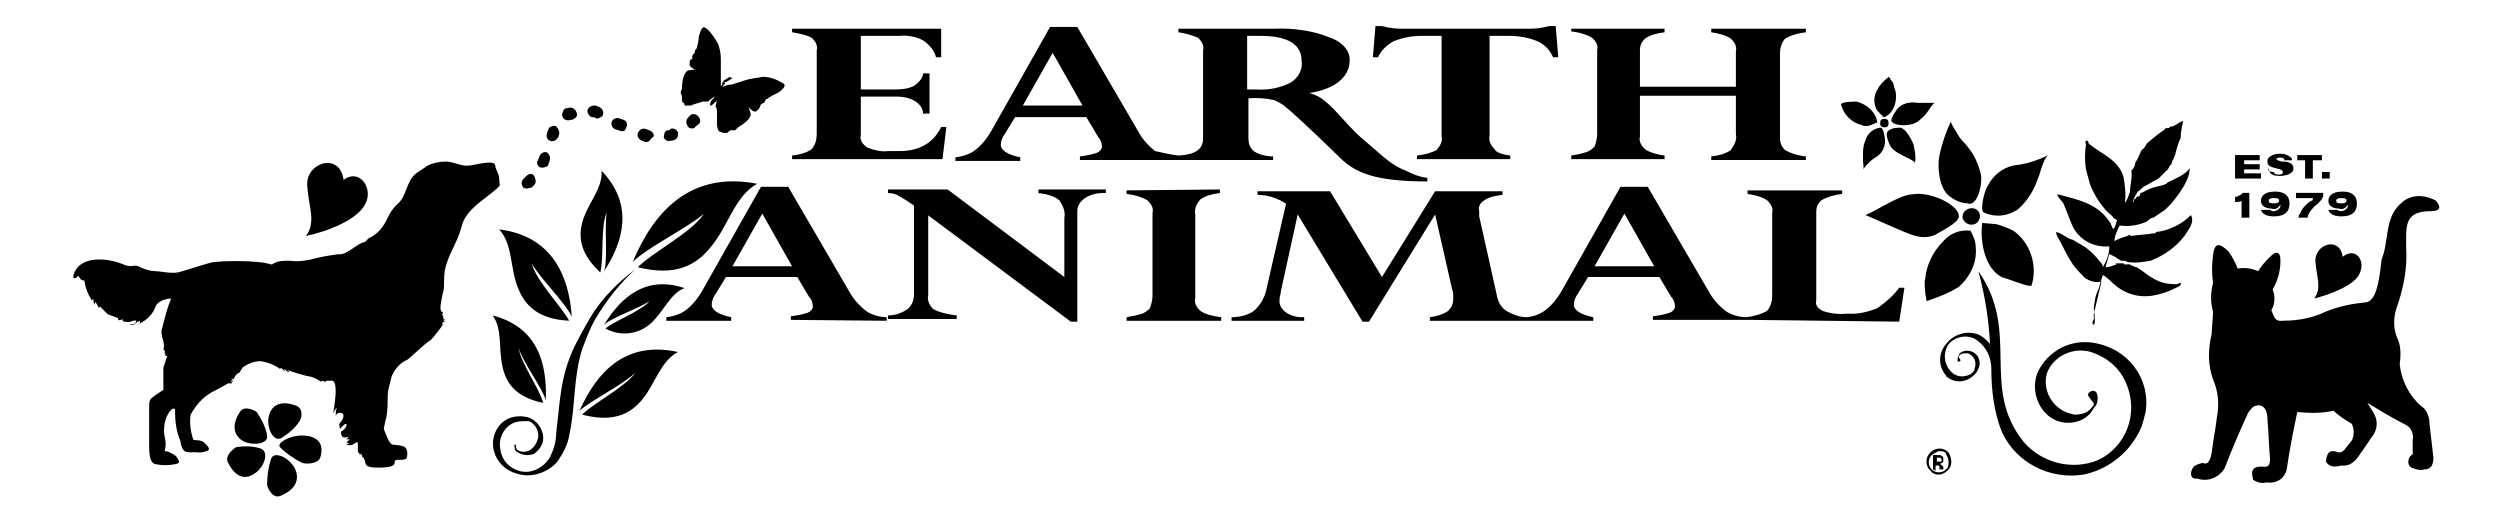
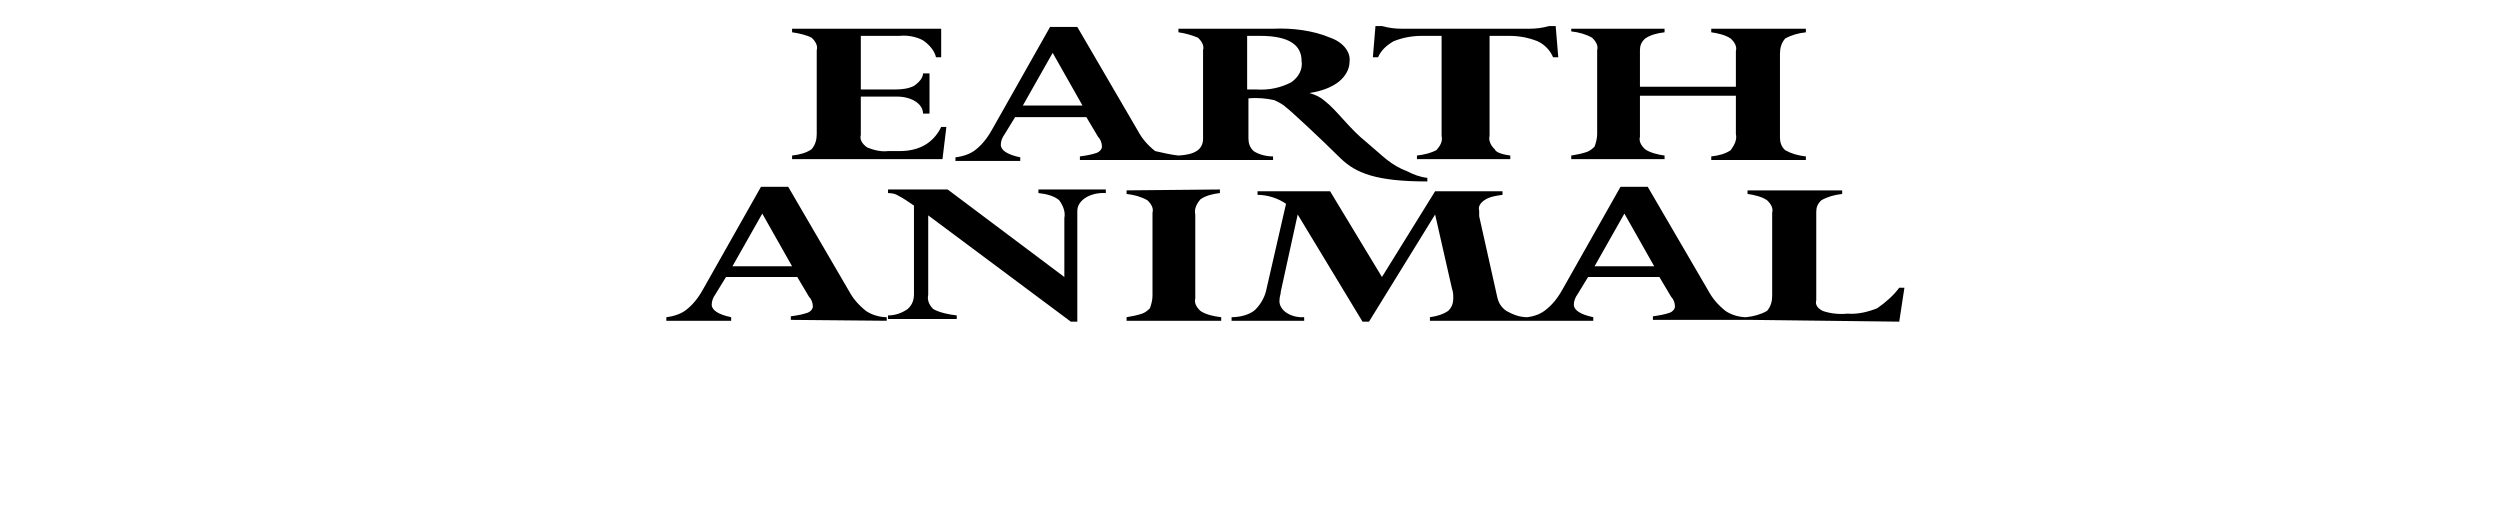
<svg xmlns="http://www.w3.org/2000/svg" width="133" height="28" viewBox="0 0 133 28" fill="none">
-   <path fill-rule="evenodd" clip-rule="evenodd" d="M23.727 17.062C23.59 16.992 23.521 16.923 23.659 17.131C23.452 17.131 23.59 17.201 23.521 17.339C23.314 17.617 23.107 17.894 22.9 18.103C22.624 18.241 21.796 19.074 21.659 19.143C21.176 19.352 20.831 19.837 20.762 20.323C20.693 20.601 20.624 20.809 20.624 21.086C20.624 21.433 20.624 21.85 20.555 22.197C20.486 22.405 20.417 22.821 20.417 22.821C20.486 22.96 20.693 23.654 20.9 23.654C21.383 23.723 21.727 23.654 21.659 24.278C21.659 24.556 21.176 24.417 21.038 24.486C20.969 24.556 21.038 24.695 20.9 24.764C20.693 24.903 19.865 24.903 19.658 24.833C19.314 24.764 19.52 24.417 19.244 24.278C19.314 24.139 19.176 24.278 19.244 24.139C19.038 24.209 19.038 24.278 19.176 24.139C18.969 24.209 19.244 24.07 19.038 24.07C19.038 23.931 19.038 23.793 19.038 23.584C19.038 23.445 18.9 23.584 18.762 23.654C18.624 23.723 18.417 23.654 18.417 23.654C18.417 23.654 18.555 23.584 18.624 23.584C18.141 23.584 18.9 23.307 18.417 23.376L18.555 23.237C18.279 23.307 18.141 23.307 18.141 22.96C18.279 22.89 18.348 22.821 18.417 22.682C18.486 22.474 18.348 22.544 18.21 22.682C18.072 22.821 18.072 22.89 18.072 22.682C18.003 22.544 18.072 22.544 18.21 22.335C18.348 22.058 18.21 21.988 18.21 21.988C18.003 21.919 17.865 21.988 17.865 22.197C17.865 22.058 17.865 21.988 17.865 21.85C18.003 21.572 17.796 21.78 17.727 21.988C17.658 22.197 18.141 20.115 17.589 20.254C17.52 20.254 17.382 20.254 17.313 20.254C17.451 20.462 17.038 20.115 17.107 20.323C16.9 20.184 16.762 20.115 16.555 20.046C16.141 19.976 15.727 19.837 15.313 19.698C15.52 19.976 15.244 19.698 15.106 19.629C15.313 20.046 14.968 19.421 14.899 19.629C14.624 19.421 14.279 19.282 13.865 19.213C13.52 19.213 13.175 19.352 12.899 19.56C12.761 19.768 12.761 19.837 12.693 19.837C12.555 19.907 12.486 20.046 12.417 20.184C12.21 20.046 12.348 20.184 12.417 20.323C12.21 20.184 12.279 20.184 12.348 20.392H12.141C12.141 20.392 11.658 20.67 11.244 20.878C10.761 21.156 10.416 21.572 10.141 22.058C10.072 22.474 10.141 22.96 10.278 23.376C10.278 23.445 10.623 23.376 10.83 23.515C10.968 23.654 11.313 23.931 10.968 24.001C10.83 24.07 10.692 24.07 10.554 24.07C10.003 24.001 9.727 24.278 9.589 23.445C9.382 22.96 9.313 22.405 9.313 21.919C9.382 21.364 8.554 22.127 8.761 23.237C8.83 23.515 8.83 23.723 8.761 24.001C8.968 24.001 9.175 24.139 9.382 24.278C9.52 24.556 9.658 24.625 9.313 24.695C8.968 24.764 8.623 24.764 8.278 24.695C7.934 24.625 7.934 24.07 7.934 23.584C7.934 23.168 7.934 22.821 7.934 22.682C7.934 22.544 7.934 21.988 7.934 21.641C7.934 21.225 8.003 21.225 8.278 21.017L8.692 20.739C8.692 20.323 8.692 19.907 8.692 19.56C8.761 19.352 8.83 19.143 8.899 18.935C8.761 18.935 8.761 18.935 8.83 18.797C8.623 18.935 8.899 18.727 8.692 18.588C8.83 18.241 8.485 17.825 8.623 17.478C8.761 16.923 8.899 16.368 9.106 15.882C9.106 15.882 8.485 15.882 8.278 16.298C8.14 16.715 7.796 17.062 7.313 17.27C7.382 17.27 7.451 17.201 7.451 17.131C7.451 16.992 7.244 17.201 7.106 17.27C6.968 17.339 6.899 17.27 6.899 17.27C6.899 17.27 7.175 17.27 7.244 17.131C7.313 16.992 7.037 17.062 6.899 17.131C6.761 17.131 6.416 17.131 6.554 16.992C6.416 16.992 6.278 17.131 6.278 16.923C6.071 16.854 5.933 16.784 5.727 16.715C5.589 16.576 5.451 16.437 5.313 16.298C5.313 16.298 5.313 16.368 5.244 16.368C5.175 16.229 5.037 15.882 5.037 16.229C5.037 16.229 4.968 16.09 4.968 15.951C4.968 15.813 4.83 16.09 4.83 15.882C4.692 15.674 4.623 15.466 4.554 15.258C4.485 14.98 4.485 14.911 4.485 14.911C4.209 14.98 4.209 14.494 4.071 14.772C4.071 14.772 3.795 14.911 3.933 14.564C4.278 13.592 5.658 13.731 6.416 14.009C7.037 14.286 7.037 14.078 7.313 14.147C7.589 14.286 7.934 14.425 8.278 14.425C8.485 14.425 9.106 14.564 9.451 14.494C9.796 14.425 10.968 14.009 11.382 13.939C12.141 13.87 12.968 13.87 13.727 13.939C14.486 14.009 14.417 14.147 14.555 14.009C14.831 13.87 15.106 13.87 15.451 13.87C15.796 13.939 16.21 13.87 16.555 13.8C17.038 13.662 17.52 13.592 18.003 13.523C18.417 13.592 18.9 13.037 19.314 12.898C19.451 12.898 19.52 12.76 19.589 12.69C20.072 12.482 20.417 12.066 20.624 11.58C20.762 11.302 20.9 11.094 21.107 10.886C21.659 10.47 21.59 9.637 22.141 9.221C22.348 9.082 22.555 8.943 22.762 8.804C23.038 8.666 23.383 8.596 23.727 8.596C24.141 8.596 24.555 8.874 24.969 8.804C25.176 8.804 26.348 8.457 26.348 8.804C26.348 9.013 26.555 9.221 26.555 9.498C26.555 9.637 26.624 9.915 26.555 9.915C25.935 10.539 24.762 11.094 24.555 12.066C24.348 12.898 23.797 13.592 23.659 14.425C23.59 14.911 23.659 15.188 23.59 15.466C23.521 15.743 23.383 16.368 23.452 16.507C23.521 16.645 23.659 16.645 23.521 16.645C23.727 16.784 23.383 16.576 23.59 16.854C23.521 16.923 23.659 16.992 23.727 17.062ZM100.628 6.445C100.559 6.306 100.904 5.821 100.973 5.751C101.249 5.474 101.663 5.404 102.008 5.474C102.352 5.474 102.904 5.474 102.904 5.474C102.628 5.751 102.559 6.029 102.214 6.306C102.146 6.376 102.077 6.445 101.939 6.515C101.594 6.723 100.766 6.723 100.628 6.445ZM100.766 5.682C100.559 6.168 100.214 6.237 100.214 6.237C100.076 6.098 100.007 6.029 99.87 5.89C99.663 5.543 99.663 5.127 99.87 4.78C100.007 4.502 100.214 4.294 100.49 4.086C100.559 4.155 100.559 4.225 100.628 4.294C100.697 4.364 100.766 4.502 100.766 4.641C100.904 4.919 100.904 5.335 100.766 5.682ZM98.766 5.404C99.318 5.543 99.8 5.96 99.87 6.515L99.525 6.653C99.387 6.723 99.18 6.723 99.042 6.653C98.49 6.515 98.076 6.098 97.938 5.543C98.007 5.404 98.697 5.404 98.766 5.404ZM100.076 6.792C100.214 6.862 100.283 7.347 100.283 7.486C100.283 7.833 100.145 8.111 99.87 8.319C99.594 8.457 99.318 8.735 99.111 9.013C99.18 8.943 99.111 8.666 99.111 8.527C99.111 8.388 99.111 8.249 99.111 8.111C99.111 7.833 99.18 7.555 99.318 7.278C99.456 7 99.8 6.792 100.076 6.792ZM101.111 6.792C101.387 6.862 101.663 7.347 101.801 7.694C101.87 8.041 101.939 8.319 101.87 8.666C101.87 8.596 101.594 8.457 101.594 8.457C101.456 8.388 101.318 8.319 101.18 8.249C100.904 8.111 100.697 7.972 100.559 7.764C100.49 7.625 100.283 7.139 100.421 7C100.49 6.931 100.49 6.931 100.49 6.931C100.697 6.792 100.973 6.792 101.111 6.792ZM100.076 6.723C100.007 6.653 100.007 6.445 100.076 6.376C100.145 6.306 100.352 6.306 100.421 6.376C100.49 6.445 100.49 6.653 100.421 6.723C100.352 6.792 100.214 6.792 100.076 6.723ZM33.659 13.939C34.763 11.302 36.694 9.082 40.28 9.776C39.039 10.47 38.763 12.066 37.728 13.245C36.97 14.147 35.866 14.703 33.935 14.217C33.038 14.98 32.28 15.951 31.659 16.992C31.383 17.478 31.176 18.033 30.969 18.588C30.486 20.115 30.625 21.641 30.28 23.168C30.211 23.654 29.935 24.139 29.659 24.556C29.107 25.18 28.211 25.458 27.452 25.18C26.9 25.041 26.417 24.556 26.279 24.001C26.073 23.237 26.486 22.405 27.245 22.197C27.521 22.127 27.797 22.127 28.073 22.197C28.555 22.335 28.9 22.821 28.9 23.307C28.9 23.654 28.693 23.931 28.418 24.139C28.073 24.278 27.728 24.209 27.452 24.001C27.383 23.931 27.383 23.862 27.383 23.793C27.314 23.584 27.452 23.584 27.452 23.793C27.452 23.862 27.521 23.931 27.521 23.931C27.728 24.07 28.004 24.07 28.211 23.931C28.418 23.793 28.555 23.584 28.624 23.307C28.693 22.96 28.486 22.544 28.142 22.405C28.073 22.405 28.073 22.405 28.004 22.405C27.797 22.405 27.59 22.405 27.383 22.474C26.831 22.682 26.486 23.307 26.624 23.931C26.693 24.486 27.107 24.903 27.59 25.041C28.211 25.25 28.9 24.903 29.245 24.348C29.452 23.931 29.59 23.515 29.59 23.029C29.797 21.364 29.797 20.046 30.555 18.45C30.831 17.894 31.107 17.409 31.383 16.923C32.004 15.882 32.901 14.98 33.866 14.286C34.625 13.454 36.763 12.413 37.452 11.372C36.556 12.135 34.418 13.176 33.659 13.939ZM30.28 17.062C28.624 16.992 27.935 16.229 27.59 15.396C27.107 14.286 27.314 13.037 26.555 12.204C29.383 12.551 30.28 14.703 30.418 16.854C30.073 16.09 28.762 14.841 28.279 14.009C28.555 14.98 29.866 16.298 30.28 17.062ZM26.21 16.784C28.624 17.409 29.107 19.352 29.038 21.294C28.831 20.601 27.866 19.352 27.59 18.519C27.728 19.352 28.693 20.67 28.9 21.433C27.521 21.156 26.969 20.462 26.762 19.629C26.486 18.588 26.762 17.547 26.21 16.784ZM32.28 11.302C31.935 12.066 32.142 13.731 31.935 14.494C30.9 13.523 30.762 12.69 30.969 11.858C31.245 10.817 32.073 10.053 32.004 9.082C33.728 10.886 33.176 12.829 32.142 14.425C32.349 13.731 32.142 12.135 32.28 11.302ZM30.831 21.85C31.728 19.837 33.245 18.103 36.073 18.727C35.108 19.213 34.832 20.531 34.073 21.364C33.452 22.058 32.556 22.474 30.969 22.058C31.59 21.433 33.245 20.601 33.797 19.837C33.038 20.531 31.452 21.294 30.831 21.85ZM32.142 17.27C33.038 15.813 34.349 14.633 36.418 15.327C35.659 15.605 35.314 16.576 34.625 17.201C33.935 17.825 32.969 17.894 32.211 17.478C32.694 17.062 34.073 16.576 34.556 16.021C33.935 16.437 32.625 16.854 32.142 17.27ZM111.318 17.201C111.318 16.992 111.456 16.992 111.387 16.854V16.715C111.525 16.16 111.663 15.535 111.801 14.98C111.525 15.049 111.18 14.98 110.905 14.772C110.698 14.564 110.491 14.356 110.284 14.078C110.008 13.662 109.801 13.245 109.594 12.829C109.525 12.69 109.387 12.551 109.387 12.343C109.732 12.413 109.939 12.69 110.284 12.76C110.491 12.898 110.767 13.037 110.974 13.176C111.249 13.384 111.525 13.662 111.732 13.939C111.801 14.009 111.87 14.078 111.87 14.217C112.077 13.87 112.215 13.523 112.215 13.107C111.387 13.176 110.56 12.76 110.215 11.927C110.077 11.58 109.939 11.233 109.801 10.886C109.732 10.678 109.456 10.539 109.456 10.331C110.491 10.609 111.594 10.817 112.215 11.788L112.284 11.858C112.284 11.996 112.422 12.066 112.353 12.135C112.422 12.135 112.422 12.066 112.422 12.204C112.56 12.066 112.56 11.858 112.629 11.719C112.56 11.649 112.491 11.649 112.422 11.58C112.353 11.441 112.215 11.372 112.146 11.302C111.732 10.886 111.387 10.331 111.18 9.776C111.112 9.498 111.043 9.29 110.974 9.013C110.905 8.596 110.905 8.111 110.974 7.694C110.974 7.625 110.905 7.555 110.974 7.486C111.043 7.486 111.112 7.486 111.112 7.625C111.732 8.18 112.698 8.457 112.974 9.429C113.043 9.845 113.112 10.331 113.043 10.817C113.181 10.609 113.25 10.4 113.319 10.192C113.319 9.776 113.456 9.429 113.387 9.082C113.525 8.943 113.594 8.804 113.594 8.666C113.732 8.457 113.801 8.249 113.939 7.972C114.077 7.902 114.146 7.764 114.215 7.625C114.491 7.417 114.767 7.139 115.112 6.931C115.181 6.862 115.181 6.862 115.25 6.792C115.319 6.862 115.457 6.792 115.457 6.723C115.663 6.792 115.939 6.445 116.146 6.445C116.077 6.723 116.008 7.07 116.008 7.347C115.87 7.625 115.801 7.902 115.732 8.18C115.732 8.249 115.663 8.319 115.663 8.388C115.595 8.527 115.526 8.596 115.526 8.735C115.388 8.804 115.388 9.013 115.25 9.082C115.181 9.151 115.112 9.221 115.043 9.29C114.974 9.36 114.905 9.429 114.836 9.498C114.56 9.637 114.353 9.776 114.077 9.915C113.939 9.984 113.87 10.123 113.732 10.192C113.594 10.4 113.525 10.539 113.456 10.747C113.525 10.747 113.525 10.678 113.525 10.609C113.594 10.609 113.663 10.539 113.663 10.47C113.801 10.47 113.87 10.4 113.87 10.262C114.008 10.262 114.146 10.123 114.353 10.053C114.629 9.915 114.974 9.915 115.25 9.776C115.319 9.776 115.25 9.776 115.25 9.706C115.25 9.706 115.25 9.776 115.319 9.706C115.732 9.498 116.284 9.29 116.491 8.943C116.491 9.221 116.422 9.429 116.284 9.706C116.077 10.123 115.801 10.47 115.526 10.817C115.388 10.956 115.25 11.094 115.181 11.164C114.974 11.302 114.767 11.441 114.56 11.58C114.422 11.58 114.284 11.719 114.215 11.788C113.732 11.996 113.25 12.066 112.767 11.996C112.629 12.274 112.491 12.551 112.491 12.829C112.698 12.69 112.974 12.621 113.181 12.551C113.25 12.551 113.25 12.482 113.25 12.482C113.319 12.482 113.319 12.551 113.387 12.551C113.801 12.482 114.215 12.482 114.56 12.413C114.629 12.413 114.698 12.413 114.698 12.343C115.388 12.274 116.077 11.927 116.56 11.441C116.767 11.858 116.422 12.204 116.215 12.551C115.732 13.176 115.112 13.592 114.422 13.87C114.008 13.939 113.594 14.009 113.181 13.939C113.112 13.87 112.974 13.87 112.836 13.87C112.629 13.731 112.422 13.592 112.215 13.523C112.146 13.731 112.077 14.009 112.008 14.217C112.215 14.217 112.353 14.147 112.56 14.078C112.629 14.078 112.56 14.009 112.56 14.009C112.698 14.009 112.836 14.009 112.974 14.009C113.043 14.147 113.181 14.009 113.319 14.078C113.456 14.147 113.594 14.217 113.663 14.217C113.939 14.356 114.215 14.633 114.491 14.772C114.905 15.049 115.319 15.119 115.801 15.119C115.87 15.119 115.939 15.049 116.008 15.049C116.077 15.188 115.87 15.258 115.732 15.327C115.319 15.535 114.905 15.674 114.422 15.743C113.801 15.813 113.181 15.674 112.629 15.258C112.353 15.049 112.146 14.772 111.87 14.633C111.801 14.841 111.732 15.049 111.663 15.327C111.594 15.466 111.456 15.813 111.456 15.951L111.387 16.368C111.525 17.409 111.387 17.339 111.318 17.201ZM127.733 10.817C128.216 10.331 128.975 10.331 129.595 10.678C129.94 11.094 129.733 11.233 129.319 11.233C127.871 11.233 128.009 12.066 128.009 13.176C128.078 14.217 127.871 15.327 127.526 16.298C127.319 16.854 127.319 17.478 127.526 17.964C127.733 18.38 127.733 18.866 127.664 19.352C127.733 20.184 128.147 21.017 128.768 21.572C129.113 21.78 129.25 22.197 129.25 22.544C129.319 23.168 129.388 23.723 129.457 24.348C129.457 24.833 129.25 24.972 128.975 24.972C128.768 25.041 128.561 24.972 128.354 24.903C128.147 24.833 128.078 24.625 128.147 24.417C128.147 24.348 128.216 24.348 128.216 24.278C128.285 24.209 128.423 24.139 128.354 24.07V23.445C128.423 23.099 128.285 22.752 128.009 22.613C127.319 22.266 126.63 21.85 125.94 21.433C126.078 21.641 126.216 21.85 126.285 21.988C126.492 22.335 126.492 22.752 126.285 23.099C126.078 23.376 125.871 23.723 125.664 24.001C125.388 24.417 125.112 24.833 124.561 24.764C124.078 24.903 123.871 24.764 123.733 24.556C123.802 24.139 123.871 23.862 124.423 24.07C124.561 24.07 124.698 24.001 124.767 23.862C124.905 23.723 124.974 23.584 125.112 23.445C125.25 23.168 125.25 22.821 125.112 22.544C124.767 22.335 124.423 22.127 124.147 21.85C123.526 21.988 122.905 21.988 122.216 21.919C122.009 22.89 121.802 23.931 121.664 24.903C121.595 25.388 121.181 25.735 120.629 25.666H120.56C120.353 25.735 120.078 25.666 119.871 25.527C119.733 25.041 119.802 24.764 120.491 24.833C120.698 24.833 120.767 24.695 120.767 24.417C120.698 23.723 120.698 23.029 120.629 22.335C120.629 21.641 120.284 21.433 119.871 21.641C119.733 21.78 119.595 21.919 119.526 22.127C119.112 23.029 118.698 24.001 118.353 24.903C118.077 25.388 117.457 25.666 116.905 25.458C116.491 25.527 116.491 25.111 116.698 24.833C116.767 24.764 116.905 24.695 117.181 24.625C117.457 24.764 117.595 24.486 117.664 24.07C117.733 23.445 117.871 22.821 117.939 22.197C118.077 21.503 118.008 20.809 117.733 20.184C117.457 19.421 117.457 18.588 117.664 17.756C117.664 17.339 117.733 16.992 117.733 16.576C117.595 16.09 117.595 15.605 117.733 15.049C117.664 14.564 117.664 14.078 117.733 13.592C117.802 12.898 118.077 12.898 118.56 13.384C118.767 13.662 118.905 13.939 119.043 14.286C119.457 14.217 119.802 14.286 120.146 14.425C120.284 14.147 120.56 13.87 120.767 13.662C121.112 13.315 121.319 13.384 121.319 13.87C121.319 14.425 121.181 14.911 120.905 15.396C121.043 15.743 121.043 16.16 120.836 16.507C120.974 16.784 120.974 17.131 121.457 17.062C122.216 17.062 123.043 16.923 123.733 16.576C124.423 16.298 125.112 16.16 125.802 16.09C126.354 16.09 126.561 15.188 126.699 13.8C127.112 12.829 126.837 11.58 127.733 10.817ZM41.66 4.71C41.591 4.78 41.591 4.78 41.522 4.849C41.315 4.988 41.108 5.057 40.901 5.196C40.832 5.266 40.832 5.266 40.763 5.266C40.694 5.335 40.694 5.474 40.625 5.474C40.556 5.474 40.556 5.543 40.487 5.543C40.418 5.682 40.418 5.751 40.349 5.821C40.28 5.89 40.28 5.821 40.28 5.89C40.142 6.029 39.935 5.821 39.797 5.682C39.866 5.751 39.866 5.89 39.935 6.029V6.098C39.935 6.306 39.59 6.584 39.246 6.792C39.177 6.862 39.108 6.931 39.108 6.931C39.108 6.931 38.97 6.931 38.901 6.931C38.832 6.931 38.763 7 38.694 7.07C38.625 7.07 38.556 7.07 38.487 7.07C38.418 7.07 38.349 7 38.28 7C38.211 7 38.142 6.723 38.142 6.653C38.142 6.515 38.142 6.237 38.142 5.96C38.142 5.89 38.142 5.751 38.073 5.682C38.073 5.543 38.142 5.404 38.142 5.335C38.142 5.404 38.073 5.404 38.004 5.474C38.004 5.474 37.797 5.682 37.797 5.613C37.728 5.543 37.866 5.266 37.935 5.266C38.004 5.196 38.004 5.127 38.073 5.127C38.004 5.127 37.728 5.335 37.659 5.404C37.59 5.404 37.452 5.404 37.383 5.404C37.177 5.474 36.901 5.543 36.763 5.613C36.625 5.613 36.556 5.613 36.418 5.613C36.418 5.543 36.418 5.474 36.349 5.474C36.28 5.404 36.28 5.335 36.28 5.335C36.28 5.266 36.28 5.196 36.28 5.127C36.28 5.057 36.211 4.988 36.211 4.919C36.211 4.849 36.28 4.78 36.28 4.71C36.28 4.225 36.418 3.808 36.625 3.739C36.763 3.739 36.901 3.67 37.039 3.739C36.901 3.67 36.625 3.531 36.694 3.392C36.694 3.323 36.694 3.323 36.694 3.253C36.694 3.184 36.763 3.184 36.832 3.115C36.832 3.045 36.832 2.976 36.832 2.976C36.832 2.906 36.97 2.837 36.97 2.768C36.97 2.698 36.97 2.629 37.039 2.629C37.108 2.421 37.177 2.143 37.177 1.935C37.177 1.866 37.245 1.796 37.245 1.727C37.315 1.519 37.383 1.449 37.452 1.449C37.728 1.519 38.142 2.212 38.211 2.351C38.28 2.559 38.349 2.837 38.349 3.115C38.349 3.462 38.349 3.808 38.349 4.086C38.349 4.225 38.349 4.433 38.349 4.572L38.418 4.502C38.418 4.502 38.418 4.502 38.418 4.433C38.418 4.364 38.487 4.364 38.487 4.364C38.487 4.294 38.487 4.225 38.487 4.225C38.487 4.155 38.487 4.155 38.487 4.086C38.487 3.947 38.487 3.808 38.487 3.739C38.487 3.739 38.487 3.739 38.418 3.67L38.487 3.739C38.487 3.808 38.487 3.808 38.487 3.878C38.487 4.017 38.487 4.155 38.487 4.294C38.625 4.225 38.694 4.155 38.832 4.086C38.97 4.225 39.039 4.155 39.039 4.155H39.177H39.108C38.97 4.155 38.832 4.225 38.763 4.294C38.694 4.294 38.694 4.364 38.625 4.364H38.556C38.556 4.364 38.556 4.433 38.556 4.502C38.556 4.502 38.556 4.502 38.487 4.502C38.487 4.572 38.487 4.572 38.418 4.641C38.556 4.572 38.694 4.502 38.901 4.502C39.177 4.433 39.522 4.294 39.797 4.225C40.073 4.155 40.28 4.155 40.556 4.086C40.97 4.086 41.315 4.225 41.66 4.433C41.797 4.502 41.728 4.641 41.66 4.71ZM33.314 6.792C33.314 6.862 33.245 6.862 33.245 6.931C33.176 7 33.038 7 32.901 6.931L32.694 6.862C32.556 6.792 32.487 6.584 32.556 6.445C32.625 6.306 32.831 6.237 32.969 6.306L33.176 6.376C33.383 6.445 33.383 6.653 33.314 6.792ZM29.728 7.208C29.728 7.278 29.659 7.347 29.659 7.347C29.59 7.486 29.383 7.555 29.245 7.486C29.107 7.417 29.038 7.278 29.107 7.07C29.107 7 29.176 6.931 29.176 6.862C29.245 6.723 29.452 6.653 29.59 6.723C29.728 6.862 29.797 7.07 29.728 7.208ZM29.245 8.527C29.245 8.596 29.176 8.666 29.176 8.735C29.176 8.804 29.107 8.874 29.038 8.874C28.9 8.943 28.693 8.943 28.624 8.804C28.555 8.735 28.555 8.596 28.624 8.527C28.624 8.457 28.693 8.388 28.693 8.319C28.762 8.18 28.9 8.041 29.107 8.111C29.176 8.18 29.314 8.319 29.245 8.527ZM28.418 9.845C28.349 9.915 28.279 9.984 28.279 9.984C28.279 9.984 28.279 9.984 28.211 9.984C28.073 10.053 27.866 10.053 27.797 9.915C27.728 9.776 27.728 9.637 27.866 9.498C27.935 9.429 27.935 9.429 28.004 9.36C28.142 9.221 28.349 9.221 28.418 9.36C28.486 9.498 28.555 9.706 28.418 9.845ZM30.555 6.306C30.486 6.376 30.418 6.376 30.349 6.376C30.211 6.445 30.004 6.376 29.935 6.237C29.866 6.098 29.935 5.96 30.004 5.821C30.073 5.751 30.142 5.751 30.211 5.751C30.349 5.682 30.555 5.751 30.625 5.89C30.762 6.098 30.693 6.237 30.555 6.306ZM34.556 7.486C34.487 7.555 34.418 7.555 34.349 7.555C34.28 7.555 34.211 7.486 34.142 7.486C34.004 7.417 33.866 7.278 33.935 7.07C34.004 6.931 34.142 6.792 34.349 6.862C34.418 6.862 34.487 6.931 34.556 6.931C34.694 7 34.832 7.139 34.763 7.278C34.625 7.347 34.625 7.417 34.556 7.486ZM37.177 6.237C37.315 6.376 37.245 6.584 37.108 6.653C37.039 6.723 36.97 6.723 36.97 6.792C36.832 6.862 36.625 6.862 36.556 6.653C36.487 6.515 36.487 6.376 36.625 6.237C36.694 6.168 36.694 6.168 36.763 6.098C36.901 6.029 37.108 6.098 37.177 6.237ZM31.521 6.237C31.383 6.237 31.245 6.029 31.245 5.89C31.314 5.682 31.452 5.613 31.659 5.613C31.728 5.613 31.797 5.682 31.866 5.682C32.004 5.751 32.142 5.89 32.073 6.098C32.073 6.168 32.004 6.237 31.935 6.237C31.866 6.306 31.797 6.306 31.728 6.306C31.659 6.237 31.59 6.237 31.521 6.237ZM35.935 7.417C35.797 7.486 35.728 7.486 35.659 7.486C35.521 7.555 35.314 7.417 35.314 7.278C35.314 7.139 35.383 6.931 35.521 6.931C35.59 6.931 35.659 6.931 35.659 6.862C35.797 6.792 36.004 6.862 36.073 7.07C36.073 7.139 36.073 7.347 35.935 7.417ZM105.111 13.176C105.18 13.939 104.835 14.703 104.215 15.258C103.663 15.605 103.111 15.813 102.49 16.021C102.49 15.882 102.421 15.674 102.421 15.535C102.421 15.327 102.352 15.049 102.421 14.841C102.49 14.078 102.835 13.384 103.387 12.829C103.732 12.413 104.284 12.204 104.835 12.274C104.973 12.551 105.111 12.829 105.111 13.176ZM104.215 11.511C104.215 11.858 103.18 12.343 102.973 12.482C102.214 12.829 101.525 12.413 100.835 12.135C100.214 11.858 99.249 11.441 99.249 11.441C100.007 11.094 100.352 10.817 101.18 10.47C101.387 10.4 101.594 10.331 101.801 10.331C102.697 10.192 104.215 10.886 104.215 11.511ZM107.111 12.274C108.008 12.898 108.422 14.147 108.077 15.188C108.008 15.327 106.697 14.772 106.56 14.772C105.594 14.356 105.318 12.829 105.456 11.858C105.456 11.858 106.146 11.927 106.215 11.927C106.491 11.996 106.835 12.135 107.111 12.274ZM107.318 11.164C106.766 11.511 106.146 11.58 105.525 11.302C105.318 11.094 105.594 10.123 105.732 9.915C106.008 9.36 106.491 8.943 107.111 8.804C107.801 8.735 108.422 8.527 108.973 8.249C108.767 8.388 108.629 8.874 108.56 9.082C108.491 9.36 108.353 9.637 108.284 9.845C108.077 10.331 107.732 10.817 107.318 11.164ZM103.663 10.4C103.18 9.984 103.042 8.943 103.18 8.249C103.318 7.625 103.525 7 103.801 6.445C103.732 6.515 104.077 7 104.146 7.139C104.284 7.417 104.559 7.625 104.697 7.833C105.042 8.249 105.249 8.735 105.387 9.29C105.456 9.637 105.318 10.609 104.904 10.817C104.835 10.817 104.766 10.886 104.697 10.817C104.353 10.817 104.008 10.678 103.663 10.4ZM104.766 11.094C105.042 11.025 105.249 11.164 105.318 11.372C105.387 11.58 105.249 11.858 105.042 11.927C104.835 11.996 104.559 11.927 104.421 11.649C104.353 11.441 104.49 11.164 104.766 11.094ZM111.387 18.241C113.181 18.519 114.422 20.115 114.146 21.919C114.077 22.197 114.008 22.474 113.939 22.682C113.388 24.001 112.215 24.972 110.836 25.25C109.042 25.527 107.249 24.625 106.491 22.96C106.077 21.919 105.939 20.739 105.939 19.629C105.939 19.005 105.663 18.45 105.18 18.103C104.697 17.756 104.008 17.894 103.663 18.311C103.387 18.727 103.387 19.282 103.732 19.698C104.008 20.046 104.421 20.115 104.835 19.907C104.904 19.837 105.042 19.768 105.042 19.629C105.18 19.282 105.042 18.935 104.697 18.797H104.628C104.49 18.797 104.353 18.797 104.284 18.866C104.215 18.935 104.215 18.935 104.215 19.005C104.215 19.074 104.284 19.074 104.284 19.143C104.353 19.213 104.146 19.282 104.146 19.213C104.146 19.143 104.146 19.143 104.146 19.074C104.146 19.005 104.215 18.935 104.215 18.866C104.284 18.727 104.49 18.658 104.628 18.658C105.042 18.658 105.318 18.935 105.318 19.352C105.318 19.49 105.249 19.629 105.18 19.768C104.835 20.254 104.215 20.462 103.663 20.115C103.594 20.046 103.525 20.046 103.525 19.976C103.111 19.49 103.111 18.797 103.525 18.311C103.939 17.756 104.697 17.547 105.318 17.825C105.525 17.964 105.732 18.103 105.87 18.311C105.801 16.992 105.594 15.674 105.249 14.425C107.525 17.686 105.318 20.601 107.663 23.515C108.629 24.625 110.215 25.041 111.594 24.486C113.112 23.793 113.801 21.988 113.112 20.392C112.767 19.56 112.077 19.005 111.249 18.727C110.284 18.45 109.249 18.935 108.904 19.837C108.629 20.739 109.18 21.711 110.077 21.988C110.146 21.988 110.284 22.058 110.353 22.058C110.698 22.058 111.043 21.988 111.249 21.711C111.387 21.572 111.456 21.503 111.318 21.364C111.249 21.294 111.18 21.156 111.112 21.086C110.974 20.878 111.387 20.67 111.525 20.878C111.594 21.017 111.594 21.086 111.594 21.225C111.594 21.433 111.525 21.572 111.387 21.711C111.18 22.127 110.767 22.405 110.284 22.474C108.767 22.682 107.87 21.017 108.422 19.768C108.973 18.658 110.146 18.033 111.387 18.241ZM19.451 10.817C19.038 11.719 17.313 12.343 16.279 12.551C16.831 11.788 16.417 11.025 16.348 9.915C16.21 8.666 18.072 8.041 18.279 9.568C19.107 8.943 19.865 9.984 19.451 10.817ZM16.072 23.168C16.693 23.168 17.313 23.445 17.038 24.348C16.9 24.695 16.279 24.695 16.072 24.625C15.658 24.417 15.244 24.139 14.899 23.793C14.693 23.584 15.382 23.168 16.072 23.168ZM14.417 24.417C14.555 24.001 15.244 24.278 15.589 24.764C15.934 25.25 15.934 25.944 14.968 26.36C14.555 26.568 14.279 26.082 14.21 25.805C14.21 25.319 14.279 24.833 14.417 24.417ZM13.865 23.862C14.279 24.001 14.141 24.695 13.658 25.111C13.244 25.458 12.623 25.597 12.141 24.625C11.934 24.278 12.348 23.931 12.555 23.793C12.968 23.723 13.451 23.723 13.865 23.862ZM14.21 23.168C14.279 23.584 13.589 23.723 13.037 23.515C12.555 23.307 12.21 22.752 12.761 21.919C12.968 21.572 13.451 21.78 13.658 21.919C13.934 22.335 14.141 22.752 14.21 23.168ZM14.968 23.307C14.555 23.515 14.21 22.821 14.279 22.266C14.348 21.711 14.761 21.225 15.727 21.572C16.141 21.711 16.072 22.197 15.934 22.405C15.727 22.752 15.313 23.099 14.968 23.307ZM103.249 24.348C103.18 24.348 103.18 24.348 103.111 24.348H103.042V24.556H103.111C103.18 24.556 103.18 24.556 103.249 24.556L103.318 24.486C103.249 24.417 103.249 24.417 103.249 24.348ZM102.835 24.972V24.209H103.18C103.249 24.209 103.249 24.209 103.318 24.278C103.387 24.278 103.387 24.348 103.387 24.486C103.387 24.556 103.387 24.556 103.318 24.625C103.249 24.625 103.249 24.695 103.18 24.695C103.249 24.695 103.249 24.695 103.318 24.764C103.387 24.833 103.387 24.833 103.387 24.903V24.972H103.18V24.903V24.833C103.18 24.833 103.18 24.764 103.111 24.764H103.042H102.973V25.041L102.835 24.972ZM102.766 24.209C102.559 24.417 102.559 24.764 102.766 24.972C102.973 25.18 103.318 25.18 103.525 24.972C103.663 24.903 103.663 24.695 103.663 24.556C103.663 24.417 103.594 24.278 103.525 24.139C103.456 24.001 103.318 24.001 103.111 24.001C103.042 24.07 102.835 24.139 102.766 24.209ZM103.594 25.041C103.318 25.319 102.904 25.319 102.697 25.041C102.559 24.903 102.49 24.764 102.49 24.556C102.49 24.348 102.559 24.209 102.697 24.07C102.973 23.793 103.387 23.793 103.663 24.07C103.87 24.417 103.87 24.833 103.594 25.041ZM118.905 9.498V8.249H120.215V8.527H119.388V8.735H120.215V9.013H119.388V9.221H120.284V9.498H118.905ZM120.974 9.151C120.974 9.29 121.181 9.29 121.25 9.29C121.388 9.29 121.457 9.221 121.457 9.151C121.457 9.082 121.388 9.082 121.319 9.013L121.043 8.943C120.767 8.874 120.629 8.804 120.629 8.596C120.629 8.527 120.629 8.457 120.698 8.388C120.836 8.249 121.043 8.18 121.25 8.18C121.388 8.18 121.526 8.18 121.664 8.249C121.802 8.319 121.94 8.388 121.94 8.527H121.526C121.526 8.388 121.388 8.388 121.319 8.388C121.25 8.388 121.112 8.388 121.112 8.457C121.112 8.527 121.181 8.527 121.388 8.596H121.526C121.664 8.596 122.009 8.666 122.009 8.943C122.009 9.013 122.009 9.082 121.94 9.151C121.802 9.29 121.526 9.36 121.319 9.36C121.112 9.36 120.698 9.36 120.698 8.943C120.56 9.151 120.974 9.151 120.974 9.151ZM123.043 8.527V9.498H122.629V8.527H122.216V8.249H123.526V8.527H123.043ZM123.526 9.498V9.151H123.94V9.498H123.526ZM119.25 11.58V10.678C119.181 10.747 119.043 10.747 118.905 10.747V10.47C118.974 10.47 119.043 10.47 119.112 10.4C119.181 10.4 119.25 10.331 119.319 10.262H119.664V11.58H119.25ZM120.974 10.539C120.905 10.539 120.698 10.539 120.698 10.678C120.698 10.817 120.836 10.817 120.974 10.817C121.043 10.817 121.25 10.817 121.25 10.678C121.25 10.539 121.112 10.539 120.974 10.539ZM120.836 11.094C120.629 11.094 120.284 11.025 120.284 10.678C120.284 10.47 120.422 10.192 121.043 10.192C121.595 10.192 121.802 10.47 121.802 10.817C121.802 11.233 121.595 11.511 120.974 11.511C120.698 11.511 120.353 11.441 120.284 11.164C120.353 11.164 120.767 11.164 120.767 11.164C120.836 11.233 120.905 11.233 120.974 11.233C121.112 11.233 121.319 11.094 121.319 10.956C121.319 10.956 121.319 10.956 121.319 10.886C121.181 11.094 121.043 11.164 120.836 11.094ZM123.595 10.262V10.4C123.595 10.47 123.526 10.609 123.457 10.678C123.388 10.747 123.319 10.817 123.25 10.886C123.112 10.956 123.043 11.094 122.905 11.233C122.836 11.372 122.767 11.441 122.767 11.58H122.285C122.285 11.511 122.285 11.441 122.354 11.372C122.422 11.233 122.491 11.094 122.56 11.025C122.629 10.956 122.698 10.886 122.767 10.817C122.767 10.817 122.836 10.747 122.974 10.678C123.043 10.678 123.043 10.609 123.043 10.539H122.147V10.262H123.595ZM124.561 10.539C124.492 10.539 124.285 10.539 124.285 10.678C124.285 10.817 124.423 10.817 124.561 10.817C124.629 10.817 124.836 10.817 124.836 10.678C124.836 10.539 124.698 10.539 124.561 10.539ZM124.423 11.094C124.216 11.094 123.871 11.025 123.871 10.678C123.871 10.47 124.009 10.192 124.629 10.192C125.181 10.192 125.388 10.47 125.388 10.817C125.388 11.233 125.181 11.511 124.561 11.511C124.285 11.511 123.94 11.441 123.871 11.164C123.94 11.164 124.354 11.164 124.354 11.164C124.423 11.233 124.492 11.233 124.561 11.233C124.698 11.233 124.905 11.094 124.905 10.956C124.905 10.956 124.905 10.956 124.905 10.886C124.767 11.094 124.629 11.164 124.423 11.094ZM125.526 14.564C125.25 15.188 123.94 15.674 123.112 15.882C123.526 15.327 123.25 14.772 123.181 13.939C123.112 12.968 124.492 12.551 124.629 13.662C125.319 13.107 125.871 13.87 125.526 14.564Z" fill="black" />
  <path fill-rule="evenodd" clip-rule="evenodd" d="M93.108 17.017H87.935V16.827C88.28 16.78 88.555 16.732 88.831 16.637C88.969 16.59 89.107 16.447 89.107 16.305C89.107 16.115 89.038 15.925 88.9 15.782L88.28 14.737H84.486L83.935 15.639C83.797 15.829 83.728 16.02 83.728 16.21C83.728 16.495 84.073 16.732 84.762 16.875V17.065H81.314H76.072V16.875C76.417 16.827 76.762 16.732 77.038 16.542C77.245 16.352 77.314 16.115 77.314 15.877C77.314 15.687 77.314 15.544 77.245 15.354L76.348 11.411L72.831 17.112H72.486L69.037 11.411L68.141 15.497C68.141 15.639 68.072 15.782 68.072 15.925C68.003 16.4 68.486 16.827 69.175 16.875C69.244 16.875 69.313 16.875 69.382 16.875V17.065H65.52V16.875C66.003 16.875 66.486 16.732 66.761 16.495C67.106 16.162 67.313 15.735 67.382 15.354L68.417 10.841C68.003 10.556 67.451 10.366 66.9 10.366V10.175H70.761L73.52 14.737L76.348 10.175H79.934V10.366C79.59 10.413 79.245 10.46 78.969 10.651C78.762 10.793 78.624 10.983 78.693 11.221C78.693 11.316 78.693 11.411 78.693 11.506L79.659 15.829C79.728 16.115 79.865 16.352 80.141 16.542C80.486 16.732 80.831 16.875 81.245 16.875C81.659 16.827 82.004 16.685 82.279 16.447C82.693 16.115 82.969 15.687 83.176 15.307L86.211 9.938H87.659L90.9 15.497C91.107 15.877 91.383 16.21 91.797 16.542C92.073 16.732 92.487 16.875 92.901 16.875C93.314 16.827 93.659 16.732 94.004 16.542C94.211 16.305 94.28 16.02 94.28 15.735V11.316C94.349 11.078 94.211 10.841 94.004 10.651C93.728 10.46 93.314 10.366 92.97 10.318V10.128H98.004V10.318C97.591 10.366 97.246 10.46 96.901 10.651C96.694 10.841 96.625 11.031 96.625 11.268V15.972C96.556 16.21 96.694 16.4 96.97 16.542C97.384 16.685 97.866 16.732 98.28 16.685C98.832 16.732 99.384 16.59 99.867 16.4C100.349 16.067 100.763 15.687 101.039 15.307H101.315L101.039 17.112L93.108 17.017ZM62.692 8.275C63.589 8.227 64.003 7.942 64.003 7.372V2.668C64.072 2.431 63.934 2.193 63.727 2.003C63.382 1.861 63.037 1.766 62.692 1.718V1.528H67.727C68.762 1.481 69.865 1.623 70.761 2.003C71.451 2.241 71.865 2.763 71.796 3.286C71.796 3.666 71.589 4.046 71.244 4.331C70.83 4.664 70.279 4.854 69.658 4.949C70.003 5.044 70.279 5.187 70.486 5.377C71.106 5.852 71.796 6.85 72.693 7.562C73.658 8.37 73.934 8.75 74.9 9.13C75.175 9.273 75.52 9.415 75.934 9.463V9.653C73.244 9.653 72.141 9.225 71.313 8.417C70.21 7.325 68.624 5.852 68.417 5.709C68.279 5.567 68.003 5.424 67.796 5.329C67.382 5.234 66.9 5.187 66.417 5.234V7.372C66.417 7.61 66.486 7.847 66.693 8.037C66.968 8.227 67.382 8.322 67.727 8.322V8.512H57.451V8.322C57.795 8.275 58.071 8.227 58.347 8.132C58.485 8.085 58.623 7.942 58.623 7.8C58.623 7.61 58.554 7.42 58.416 7.277L57.795 6.232H54.002L53.45 7.135C53.312 7.325 53.243 7.515 53.243 7.705C53.243 7.99 53.588 8.227 54.278 8.37V8.56H50.83V8.37C51.243 8.322 51.657 8.18 51.933 7.942C52.347 7.61 52.623 7.182 52.83 6.802L55.864 1.433H57.313L60.554 6.992C60.761 7.372 61.037 7.705 61.451 8.037C61.865 8.132 62.279 8.227 62.692 8.275ZM49.105 3.904H49.45V6.042H49.105C49.105 5.519 48.485 5.139 47.726 5.139H47.657H45.795V7.182C45.726 7.42 45.864 7.657 46.14 7.847C46.485 7.99 46.898 8.085 47.243 8.037H47.864C48.898 8.037 49.657 7.61 50.071 6.754H50.347L50.14 8.465H42.139V8.275C42.553 8.227 42.898 8.132 43.174 7.942C43.381 7.705 43.45 7.42 43.45 7.135V2.668C43.519 2.431 43.381 2.193 43.174 2.003C42.898 1.861 42.484 1.766 42.139 1.718V1.528H50.071V3.048H49.795C49.726 2.716 49.45 2.383 49.105 2.146C48.761 1.956 48.278 1.861 47.864 1.908H45.795V4.759H47.657C48.002 4.759 48.347 4.711 48.623 4.569C48.898 4.379 49.105 4.141 49.105 3.904ZM54.416 5.614H57.589L56.002 2.811L54.416 5.614ZM67.037 1.908H66.348V4.759C66.555 4.759 66.693 4.759 66.831 4.759C67.52 4.806 68.141 4.664 68.693 4.379C69.106 4.094 69.313 3.666 69.244 3.239C69.244 2.383 68.555 1.908 67.037 1.908ZM80.348 8.275V8.465H75.382V8.275C75.796 8.227 76.141 8.132 76.417 7.99C76.624 7.752 76.762 7.515 76.693 7.23V1.908H75.658C75.106 1.908 74.624 2.003 74.141 2.193C73.727 2.431 73.451 2.716 73.313 3.048H73.037L73.175 1.385H73.52C73.865 1.481 74.21 1.528 74.555 1.528H81.383C81.728 1.528 82.072 1.481 82.417 1.385H82.762L82.9 3.048H82.624C82.486 2.716 82.21 2.383 81.797 2.193C81.314 2.003 80.831 1.908 80.279 1.908H79.245V7.23C79.176 7.467 79.314 7.752 79.521 7.942C79.59 8.132 80.003 8.227 80.348 8.275ZM92.349 7.135V5.092H87.245V7.277C87.176 7.515 87.314 7.752 87.521 7.942C87.797 8.132 88.211 8.227 88.555 8.275V8.465H83.59V8.275C83.866 8.227 84.141 8.18 84.417 8.085C84.555 8.037 84.693 7.942 84.831 7.8C84.9 7.61 84.969 7.372 84.969 7.135V2.668C85.038 2.431 84.9 2.193 84.693 2.003C84.348 1.813 84.004 1.718 83.59 1.671V1.528H88.555V1.718C88.142 1.766 87.797 1.861 87.521 2.051C87.314 2.241 87.245 2.431 87.245 2.668V4.616H92.349V2.716C92.418 2.478 92.28 2.241 92.073 2.051C91.797 1.861 91.383 1.766 91.038 1.718V1.528H96.073V1.718C95.659 1.766 95.314 1.861 94.97 2.051C94.763 2.288 94.694 2.573 94.694 2.858V7.325C94.694 7.562 94.763 7.8 94.97 7.99C95.314 8.18 95.659 8.275 96.073 8.322V8.512H91.038V8.322C91.452 8.275 91.797 8.18 92.073 7.99C92.28 7.705 92.418 7.42 92.349 7.135ZM38.967 14.166H42.139L40.553 11.363L38.967 14.166ZM42.071 17.017V16.827C42.415 16.78 42.691 16.732 42.967 16.637C43.105 16.59 43.243 16.447 43.243 16.305C43.243 16.115 43.174 15.925 43.036 15.782L42.415 14.737H38.622L38.07 15.639C37.932 15.829 37.863 16.02 37.863 16.21C37.863 16.495 38.208 16.732 38.898 16.875V17.065H35.45V16.875C35.863 16.827 36.277 16.685 36.553 16.447C36.967 16.115 37.243 15.687 37.45 15.307L40.484 9.938H41.933L45.174 15.497C45.381 15.877 45.657 16.21 46.071 16.542C46.347 16.732 46.76 16.875 47.174 16.875V17.065L42.071 17.017ZM55.244 10.271V10.08H58.83V10.271C58.002 10.223 57.313 10.651 57.313 11.221C57.313 11.268 57.313 11.363 57.313 11.411V17.112H56.968L49.381 11.458V15.687C49.312 15.972 49.45 16.257 49.657 16.447C50.002 16.637 50.485 16.732 50.899 16.78V16.97H47.243V16.78C47.657 16.78 48.002 16.637 48.278 16.447C48.554 16.21 48.623 15.925 48.623 15.639V10.936C48.347 10.746 48.071 10.556 47.795 10.413C47.657 10.318 47.45 10.271 47.243 10.271V10.08H50.416L56.623 14.737V11.601C56.692 11.268 56.554 10.936 56.347 10.651C56.071 10.413 55.657 10.318 55.244 10.271ZM64.899 10.08V10.271C64.486 10.318 64.141 10.413 63.865 10.603C63.658 10.841 63.52 11.126 63.589 11.411V15.877C63.52 16.115 63.658 16.352 63.865 16.542C64.141 16.732 64.555 16.827 64.968 16.875V17.065H59.934V16.875C60.209 16.827 60.485 16.78 60.761 16.685C60.899 16.637 61.037 16.542 61.175 16.4C61.244 16.21 61.313 15.972 61.313 15.735V11.316C61.382 11.078 61.244 10.841 61.037 10.651C60.692 10.46 60.347 10.366 59.934 10.318V10.128L64.899 10.08ZM84.831 14.166H88.004L86.418 11.363L84.831 14.166Z" fill="black" />
</svg>